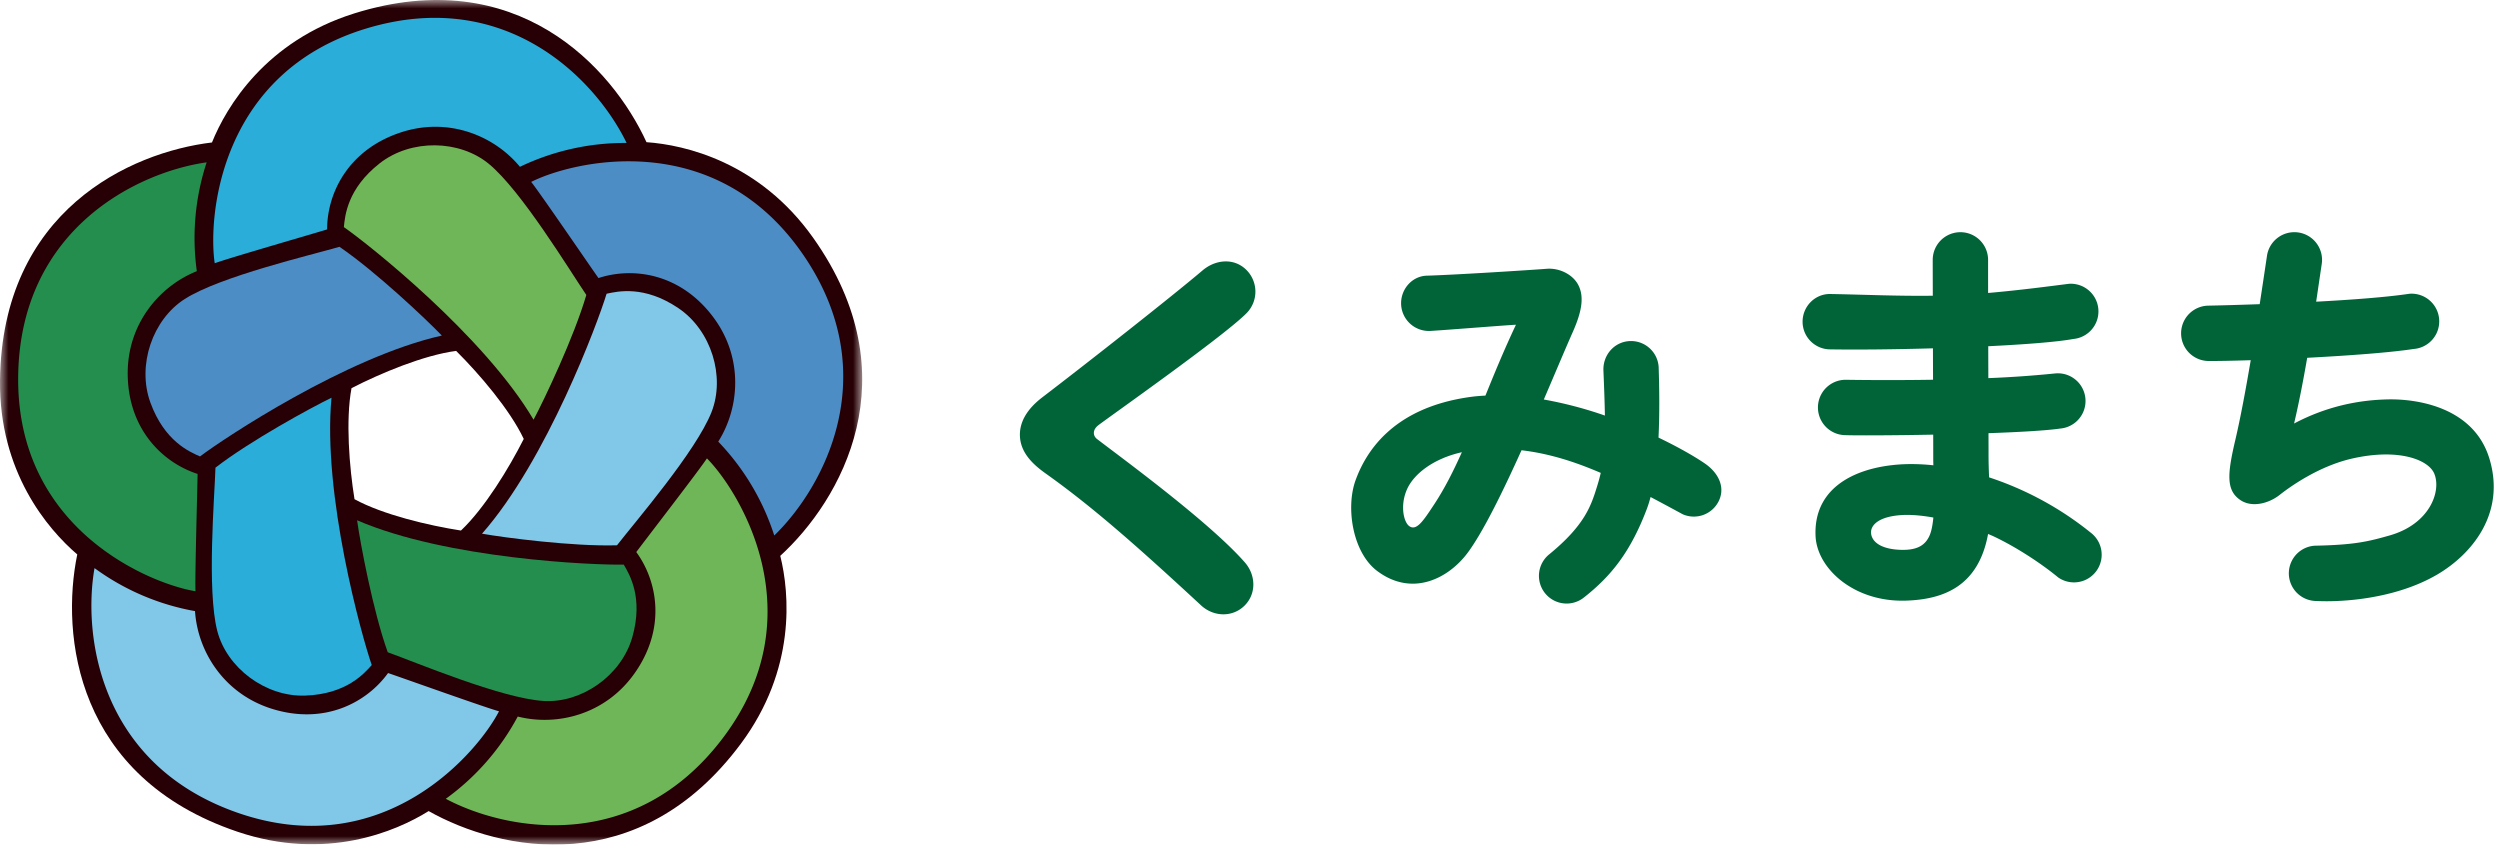
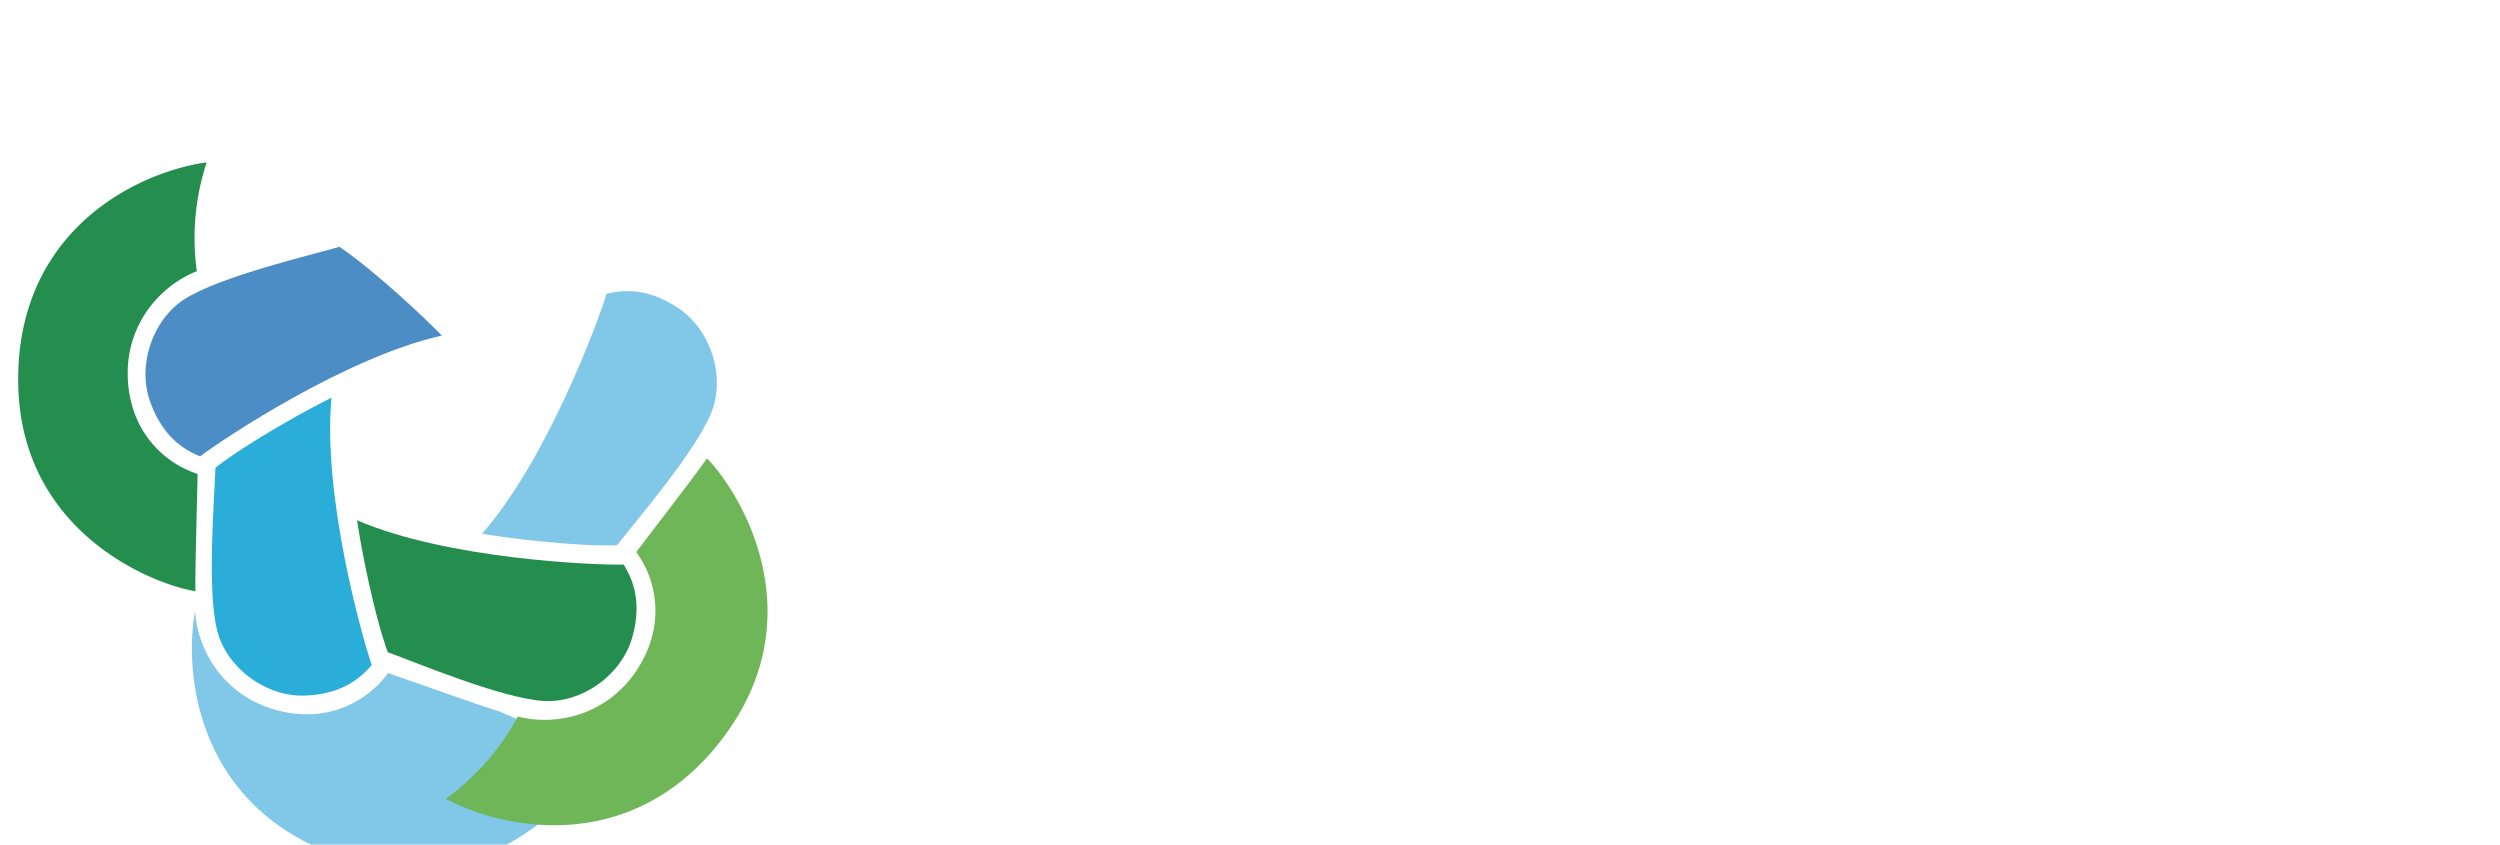
<svg xmlns="http://www.w3.org/2000/svg" xmlns:xlink="http://www.w3.org/1999/xlink" width="148" height="50" viewBox="0 0 148 50">
  <defs>
-     <path id="cztvx4id6a" d="M0 0h51.042v50H0z" />
-   </defs>
+     </defs>
  <g fill="none" fill-rule="evenodd">
    <g>
      <mask id="kzjv0w5txb" fill="#fff">
        <use xlink:href="#cztvx4id6a" />
      </mask>
      <path d="M20.81 22.978c-.354 1.887-.131 4.675.177 6.575 1.685.92 4.4 1.56 6.302 1.855 1.396-1.318 2.85-3.704 3.717-5.423-.821-1.735-2.636-3.855-4.002-5.211-1.905.246-4.482 1.324-6.193 2.204M12.549 8.434c.855-2.121 3.182-6.001 8.43-7.642 9.613-3.004 15.258 3.192 17.293 7.625 2.285.159 6.686 1.178 9.863 5.655 5.847 8.24 1.652 15.544-1.943 18.834.554 2.225.94 6.72-2.332 11.12-6.017 8.09-14.237 6.383-18.485 3.99-1.94 1.213-6.101 2.981-11.309 1.225C4.47 46.004 3.59 37.59 4.574 32.823 2.812 31.315-.06 27.925.001 22.519.113 12.482 7.702 9.017 12.549 8.434" fill="#260004" mask="url(#kzjv0w5txb)" />
    </g>
-     <path d="M34.71 17.46c-.981-1.442-3.833-6.16-5.766-7.755-1.738-1.435-4.61-1.494-6.47-.034-1.913 1.5-2.05 3.097-2.117 3.773 1.45 1.008 8.283 6.423 11.23 11.403.633-1.184 2.401-4.907 3.124-7.387" fill="#6FB659" />
-     <path d="M12.713 15.585c.692-.267 5.814-1.745 6.651-2.003.003-2.132 1.231-4.708 4.358-5.741 2.809-.93 5.528.18 7.058 2.034a14.346 14.346 0 0 1 6.315-1.412C35.317 4.787 30.037-.809 21.74 1.67c-8.81 2.633-9.428 11.275-9.028 13.916" fill="#2AADD9" />
    <path d="M20.096 14.611c-1.674.488-7.043 1.743-9.157 3.088-1.902 1.21-2.846 3.923-2.032 6.143.836 2.282 2.312 2.906 2.934 3.179 1.406-1.066 8.668-5.892 14.316-7.156-.932-.969-3.926-3.8-6.061-5.254" fill="#4D8DC5" />
    <path d="M11.574 35.001c-.043-.74.113-6.069.123-6.945-2.03-.653-4.107-2.609-4.137-5.902-.027-2.958 1.86-5.209 4.092-6.1a14.338 14.338 0 0 1 .583-6.444c-4.043.57-10.984 3.89-11.157 12.546-.183 9.194 7.858 12.42 10.496 12.845" fill="#248E4E" />
    <path d="M12.755 27.686c-.053 1.742-.518 7.236.107 9.663.562 2.183 2.852 3.918 5.215 3.83 2.429-.09 3.478-1.3 3.93-1.808-.58-1.667-2.926-10.065-2.382-15.826-1.21.586-4.828 2.559-6.87 4.14" fill="#2AADD9" />
-     <path d="M29.54 42.108c-.717-.188-5.737-1.984-6.567-2.264-1.248 1.729-3.75 3.1-6.891 2.112-2.822-.89-4.38-3.38-4.537-5.778a14.339 14.339 0 0 1-5.949-2.546c-.707 4.022.306 11.65 8.485 14.488 8.687 3.015 14.24-3.635 15.46-6.012" fill="#81C7E8" />
+     <path d="M29.54 42.108c-.717-.188-5.737-1.984-6.567-2.264-1.248 1.729-3.75 3.1-6.891 2.112-2.822-.89-4.38-3.38-4.537-5.778c-.707 4.022.306 11.65 8.485 14.488 8.687 3.015 14.24-3.635 15.46-6.012" fill="#81C7E8" />
    <path d="M22.954 38.613c1.642.589 6.722 2.729 9.224 2.884 2.25.14 4.608-1.501 5.255-3.776.665-2.338-.163-3.71-.506-4.296-1.765.036-10.476-.328-15.788-2.625.184 1.33.942 5.382 1.815 7.813" fill="#248E4E" />
    <path d="M41.85 27.136c-.4.624-3.659 4.843-4.182 5.546 1.258 1.722 1.79 4.525-.122 7.207-1.717 2.409-4.566 3.12-6.896 2.53a14.347 14.347 0 0 1-4.26 4.87c3.607 1.916 11.174 3.31 16.4-3.592 5.553-7.33.944-14.667-.94-16.561" fill="#6FB659" />
    <path d="M36.526 32.281c1.068-1.378 4.673-5.55 5.594-7.88.828-2.097-.004-4.846-1.968-6.165-2.017-1.355-3.578-.991-4.242-.847-.51 1.69-3.55 9.863-7.375 14.205 1.322.236 5.41.767 7.991.687" fill="#81C7E8" />
-     <path d="M31.446 10.77c.47.574 3.476 4.977 3.983 5.691 2.026-.664 4.857-.303 6.817 2.343 1.76 2.377 1.556 5.308.274 7.34a14.344 14.344 0 0 1 3.316 5.557c2.936-2.838 6.6-9.604 1.652-16.708-5.256-7.546-13.658-5.43-16.042-4.223" fill="#4D8DC5" />
-     <path d="M65.007 25.186c.469-.373 7.496-5.312 8.805-6.662a1.815 1.815 0 0 0-.05-2.568c-.723-.695-1.802-.598-2.567.05-1.827 1.552-6.945 5.573-9.471 7.501-.519.396-1.346 1.15-1.346 2.224 0 1.074.808 1.787 1.527 2.3 2.777 1.974 5.432 4.32 9.2 7.808.736.681 1.854.722 2.568.018s.68-1.814.018-2.567c-2.093-2.384-7.24-6.145-8.73-7.287-.257-.181-.302-.54.046-.817M84.904 29.858c-.642.974-1.035 1.575-1.46 1.3-.337-.219-.576-1.203-.158-2.171.386-.892 1.518-1.825 3.256-2.216-.494 1.106-1.013 2.138-1.638 3.087m16.035-2.412c-.59-.406-1.559-.966-2.755-1.54.07-1.43.05-2.915.008-4.191a1.639 1.639 0 0 0-1.749-1.521c-.903.063-1.56.845-1.52 1.75.045 1.066.075 1.93.087 2.657a23.627 23.627 0 0 0-3.616-.95c.697-1.624 1.305-3.075 1.713-3.992.56-1.26.678-2.115.325-2.793-.328-.628-1.129-1.013-1.866-.954-.737.059-5.3.355-7.1.408-.905.027-1.582.85-1.517 1.752A1.646 1.646 0 0 0 84.7 19.59c1.21-.074 4.395-.335 5.044-.365-.706 1.496-1.278 2.888-1.806 4.194-.282.016-.564.036-.84.073-4.784.641-6.295 3.43-6.844 4.926-.596 1.624-.183 4.285 1.271 5.38 2.099 1.578 4.245.419 5.351-1.06.907-1.213 2.081-3.607 3.198-6.083 1.604.187 3.122.665 4.691 1.34-.06.258-.129.513-.212.781-.349 1.122-.698 2.288-2.838 4.04a1.639 1.639 0 0 0 2.059 2.551c1.615-1.27 2.759-2.704 3.723-5.25.081-.213.152-.448.217-.693.614.323 1.245.663 1.902 1.02a1.64 1.64 0 0 0 2.16-.838c.366-.828-.092-1.647-.838-2.16M114.235 31.693c-.244.564-.705.89-1.712.857-1.286-.042-1.746-.552-1.758-1.025-.01-.435.445-.945 1.8-1.032.576-.037 1.229.027 1.89.145-.04.417-.106.79-.22 1.055m9.536-.16a19.096 19.096 0 0 0-6.016-3.273 31.366 31.366 0 0 1-.033-1.212c0-.252 0-.75-.003-1.403 1.807-.064 3.419-.154 4.25-.275a1.638 1.638 0 1 0-.288-3.264 63.8 63.8 0 0 1-3.971.279l-.006-1.888c2.163-.106 4.054-.25 5.035-.429a1.639 1.639 0 0 0-.251-3.268c-1.077.135-2.894.38-4.792.544a705.74 705.74 0 0 1-.001-1.959 1.639 1.639 0 1 0-3.278 0c0 .496.002 1.242.005 2.122-2.057.028-4.112-.068-6.07-.102-.905-.015-1.639.734-1.639 1.64 0 .904.734 1.638 1.64 1.638 1.6.026 3.826.003 6.077-.062l.006 1.859c-1.945.032-3.786.024-5.175.003a1.639 1.639 0 0 0 0 3.278c.517.023 2.718.018 5.185-.03l.002 1.465c0 .1.004.224.007.349a12.441 12.441 0 0 0-1.434-.071c-2.772.036-5.676 1.157-5.54 4.257.084 1.932 2.281 3.923 5.341 3.827 2.286-.071 4.31-.88 4.873-3.947.098.042.203.085.293.126 1.328.618 2.86 1.621 3.859 2.449a1.639 1.639 0 0 0 1.924-2.653M147.371 27.146c-.928-3.053-4.296-3.538-6.001-3.502-1.74.036-3.627.407-5.56 1.428.293-1.246.55-2.584.776-3.89 2.42-.127 4.907-.308 6.296-.522a1.639 1.639 0 1 0-.237-3.27c-1.4.209-3.48.36-5.528.47.126-.845.237-1.615.333-2.253a1.639 1.639 0 1 0-3.251-.419c-.124.83-.268 1.795-.425 2.819-1.377.049-2.496.077-3.014.087a1.639 1.639 0 0 0 0 3.278c.58.002 1.454-.015 2.483-.048-.29 1.717-.601 3.392-.912 4.721-.467 1.994-.566 2.991.316 3.57.687.45 1.669.188 2.309-.316.56-.443 2.3-1.711 4.335-2.163 2.751-.61 4.482.093 4.818.903.431 1.038-.262 2.98-2.634 3.657-1.32.378-2.132.563-4.45.61a1.639 1.639 0 0 0 .128 3.274c1.477.075 4.63-.114 7.104-1.551 2.082-1.21 4.1-3.647 3.114-6.883" fill="#006438" />
  </g>
</svg>